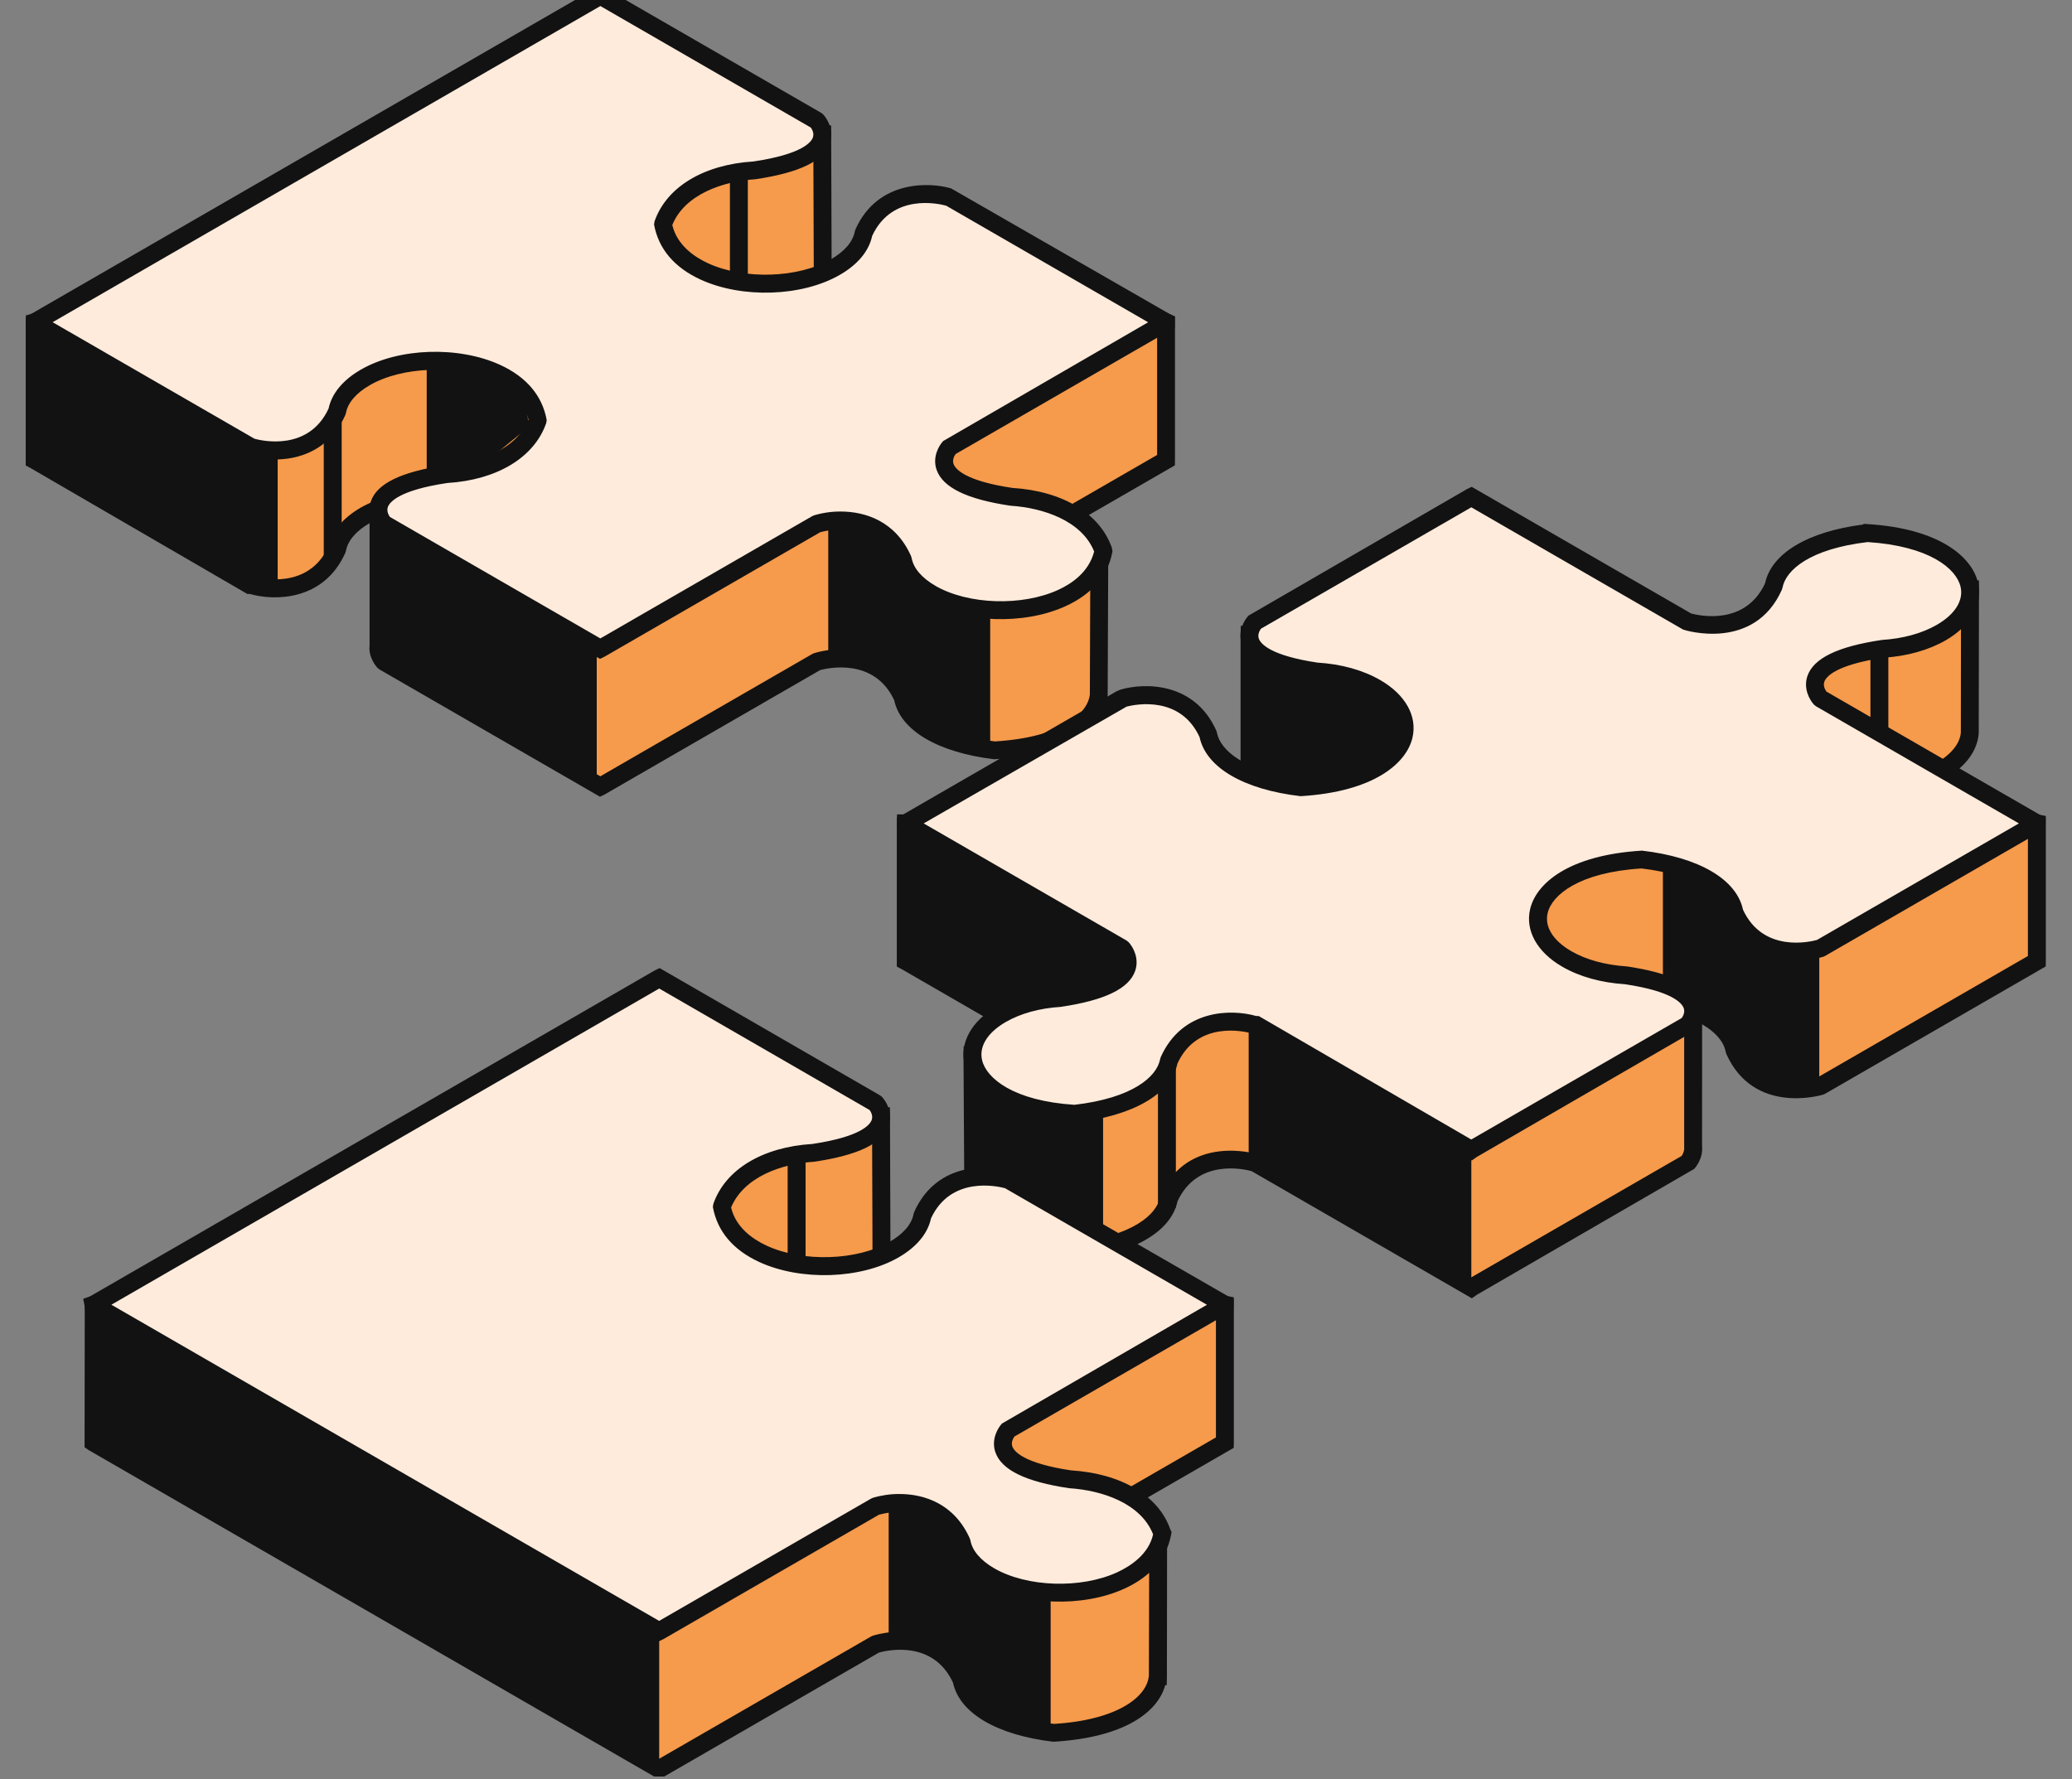
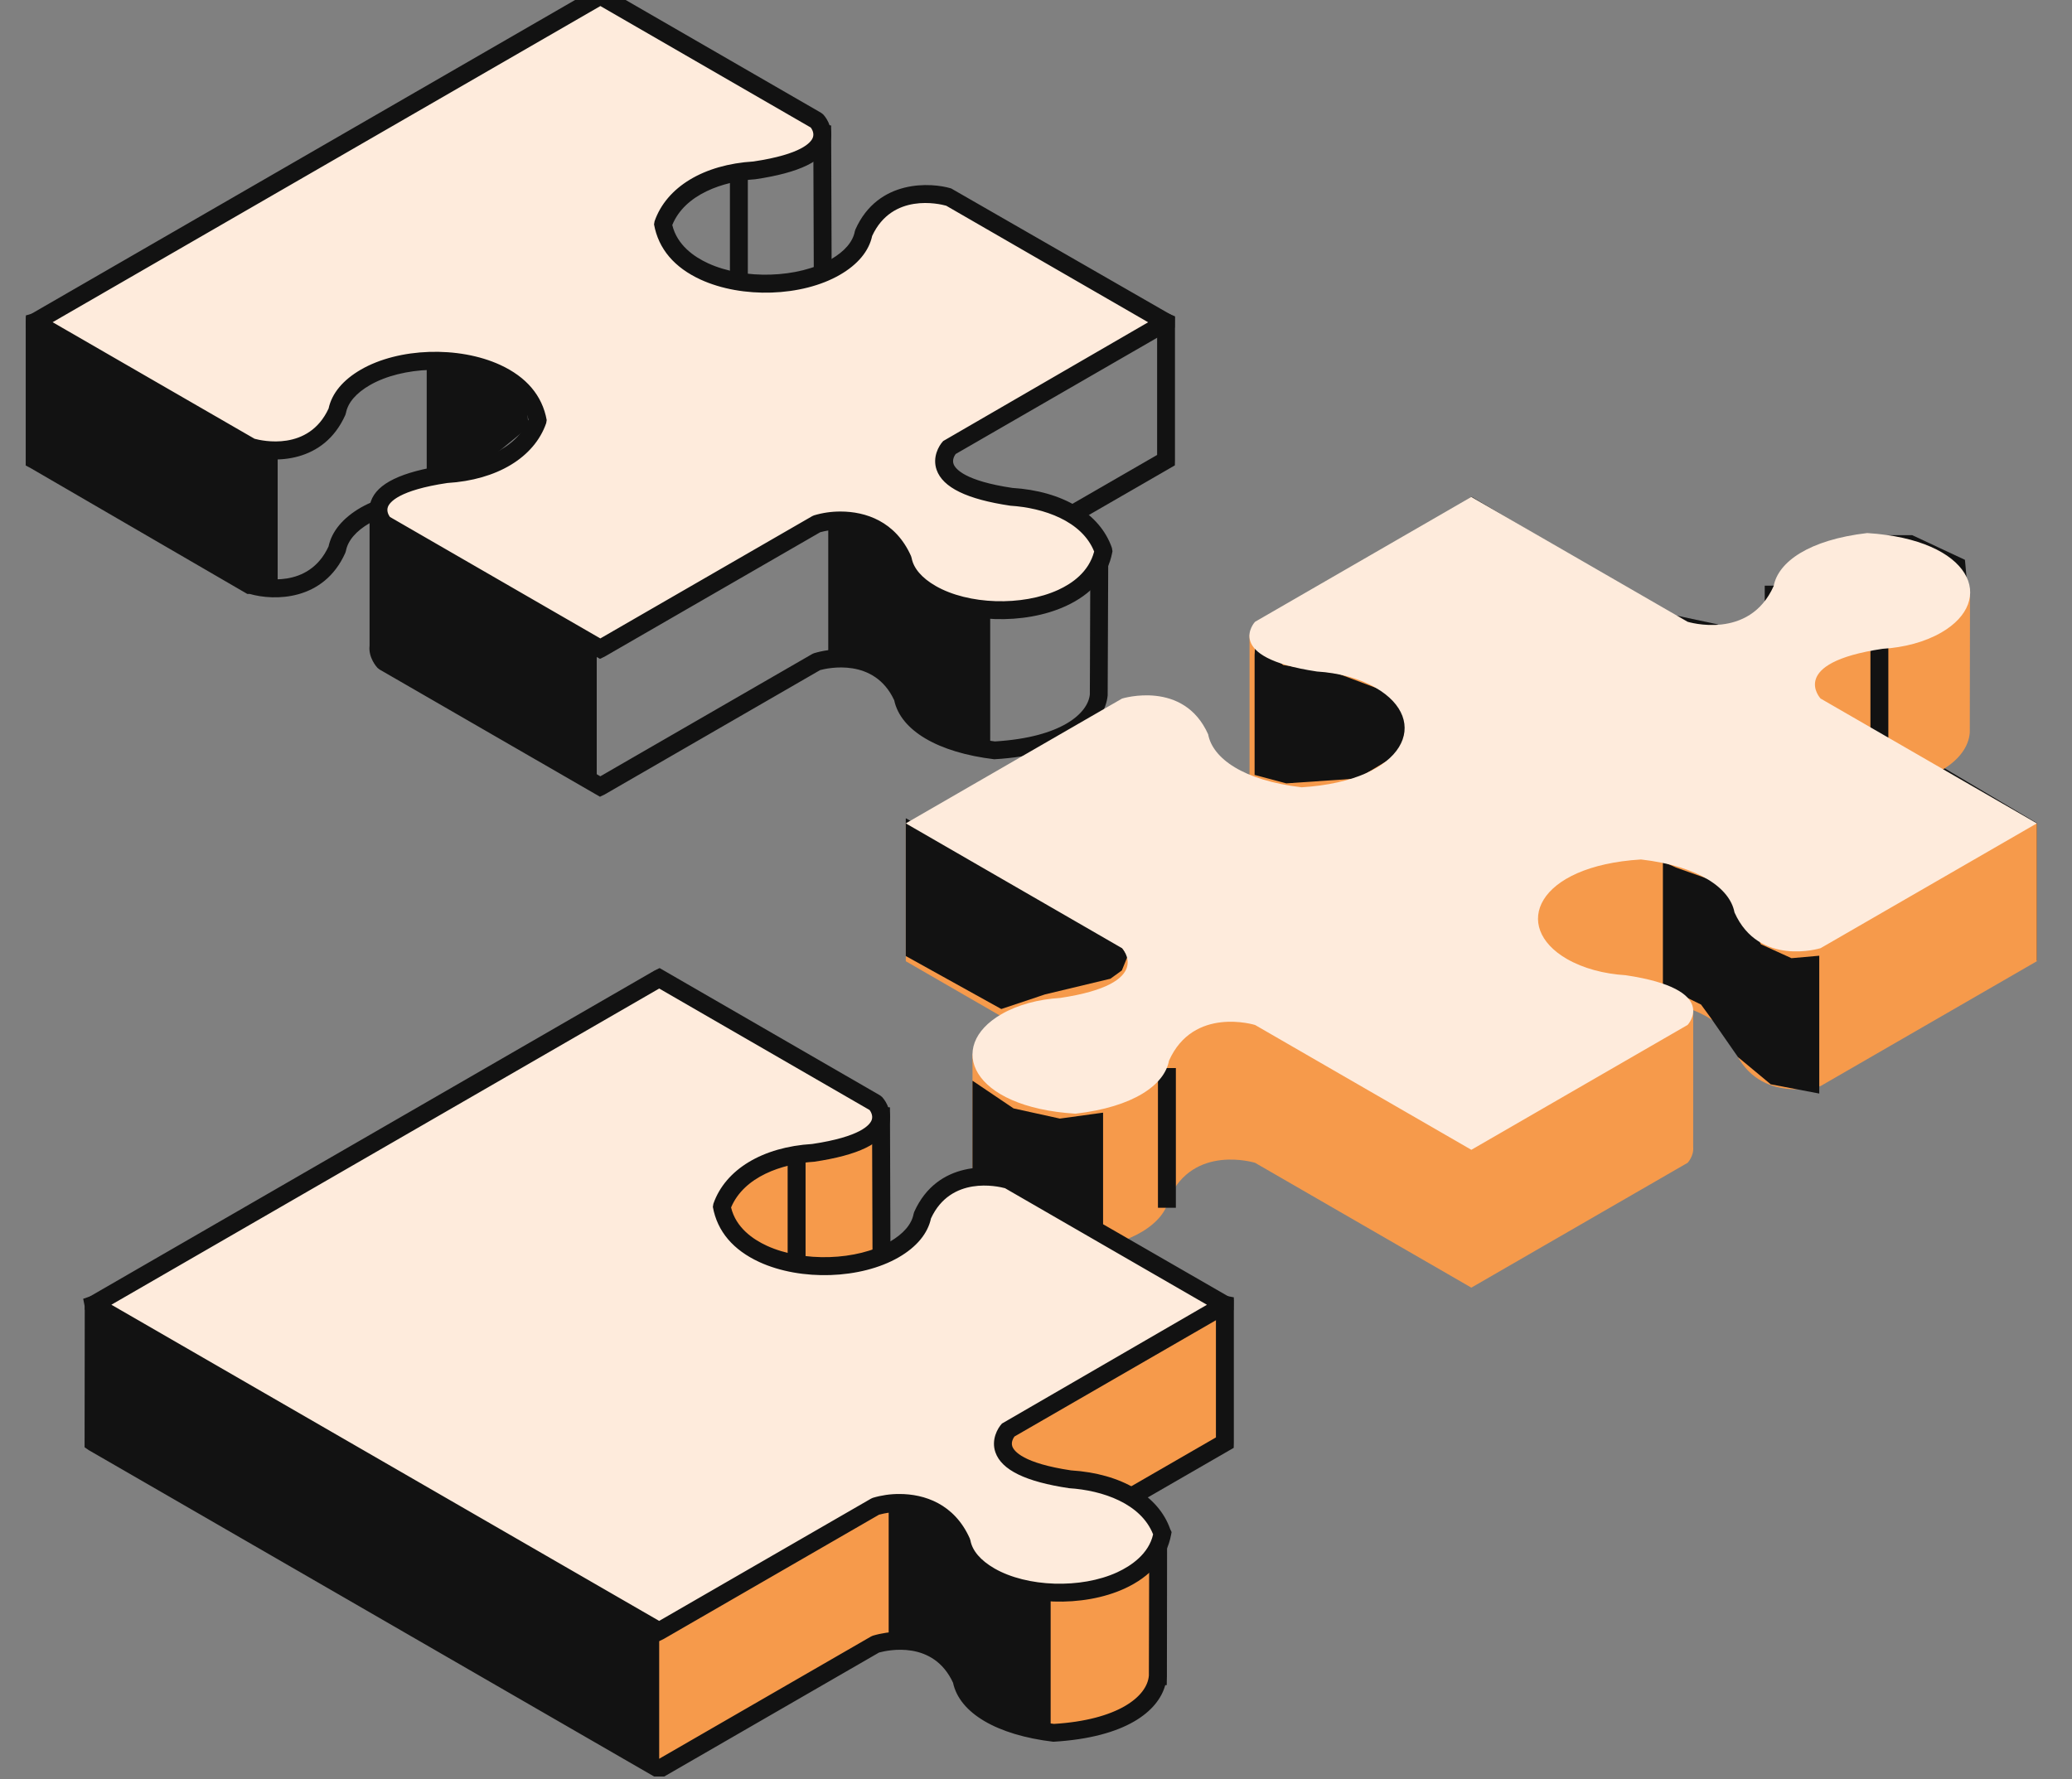
<svg xmlns="http://www.w3.org/2000/svg" width="163" height="140" viewBox="0 0 163 140" fill="none">
  <rect x="0" y="0" width="163" height="140" fill="#808080" stroke="none" />
  <g clip-path="url(#clip0_937_10848)">
    <g clip-path="url(#clip1_937_10848)">
-       <path d="M39.257 15.116L47.221 10.517C47.224 10.516 47.227 10.515 47.23 10.515C47.233 10.515 47.236 10.516 47.238 10.517L49.945 12.08C49.947 12.081 49.95 12.082 49.952 12.082C49.955 12.082 49.957 12.081 49.959 12.08L56.921 10.042H56.927L64.664 10.511C64.668 10.511 64.673 10.513 64.676 10.516C64.679 10.52 64.681 10.524 64.681 10.528L64.73 24.484C64.73 24.487 64.73 24.49 64.732 24.492C64.733 24.494 64.735 24.497 64.737 24.498C64.739 24.5 64.742 24.501 64.744 24.501C64.747 24.502 64.75 24.502 64.752 24.501L75.753 21.179C75.755 21.178 75.758 21.178 75.76 21.179L80.995 21.833H80.998L91.717 25.352C91.72 25.353 91.723 25.355 91.725 25.358C91.728 25.361 91.729 25.365 91.728 25.369V36.194C91.728 36.197 91.728 36.2 91.726 36.203C91.725 36.205 91.722 36.207 91.72 36.209L80.829 42.497C80.826 42.499 80.823 42.502 80.822 42.505C80.82 42.508 80.82 42.512 80.82 42.515C80.821 42.519 80.823 42.522 80.825 42.524C80.828 42.527 80.831 42.529 80.835 42.529L86.465 43.495C86.469 43.495 86.473 43.497 86.475 43.501C86.478 43.504 86.48 43.508 86.48 43.512L86.438 54.651C86.231 56.717 83.669 58.72 78.306 59.044H78.302C73.772 58.505 71.373 56.77 71.022 54.885C69.097 50.57 64.269 52.064 64.246 52.071L47.238 61.891C47.235 61.892 47.232 61.893 47.229 61.893C47.226 61.893 47.223 61.892 47.221 61.891L30.21 52.07C30.21 52.07 29.702 51.522 29.779 50.815V40.057C29.424 40.197 29.078 40.361 28.744 40.547C27.442 41.299 26.705 42.238 26.523 43.219C24.598 47.533 19.77 46.04 19.748 46.033L2.739 36.213C2.737 36.211 2.735 36.209 2.733 36.206C2.731 36.204 2.731 36.201 2.731 36.198V25.37C2.731 25.366 2.732 25.363 2.734 25.36C2.736 25.357 2.74 25.354 2.743 25.353L39.255 15.117L39.257 15.116Z" fill="#F69A4B" />
      <path d="M47.198 62.692L47.553 62.523L64.521 52.726C65.102 52.571 68.784 51.728 70.346 55.102C70.853 57.482 73.784 59.214 78.218 59.744C84.493 59.377 86.919 56.908 87.138 54.721L87.187 42.917L86.582 42.801L82.829 42.157L92.425 36.617L92.433 36.194V24.891L91.979 24.698L81.291 21.129H80.997L76.088 20.511L75.999 20.421L75.634 20.486L65.432 23.56L65.383 9.872L64.714 9.809L56.782 9.328L56.607 9.413L50.042 11.325L47.223 9.698L46.846 9.922L38.978 14.461L2.035 24.819L2.023 25.369V36.629L2.42 36.84L19.452 46.734H19.64C21.568 47.292 25.467 47.306 27.165 43.503L27.214 43.344C27.365 42.539 28.006 41.787 29.073 41.167V50.814C28.968 51.736 29.618 52.47 29.694 52.55L29.858 52.68L47.198 62.692ZM66.127 51.098C65.419 51.095 64.715 51.196 64.037 51.399L63.896 51.462L47.226 61.085L30.678 51.529C30.598 51.414 30.448 51.161 30.478 50.896L30.481 39.007L29.509 39.405C29.124 39.556 28.75 39.733 28.39 39.936C26.978 40.75 26.101 41.807 25.846 42.999C24.277 46.392 20.596 45.534 20.022 45.377L3.432 35.798V25.889L39.607 15.726L47.228 11.326L49.865 12.848L50.18 12.75L57.009 10.752L63.982 11.175L64.031 24.854L64.644 25.287L65.004 25.159L75.82 21.895L80.843 22.523L91.028 25.865V35.798L80.046 42.137L80.222 43.131L80.722 43.224L85.775 44.091L85.736 54.647C85.585 56.118 83.536 58.021 78.267 58.341C73.862 57.802 71.975 56.135 71.718 54.755L71.669 54.596C70.444 51.857 68.074 51.098 66.127 51.098Z" fill="#121212" />
      <path d="M47.221 -0.331C47.224 -0.332 47.227 -0.333 47.23 -0.333C47.233 -0.333 47.236 -0.332 47.239 -0.331L64.251 9.49C64.251 9.49 66.865 12.288 59.377 13.402C56.096 13.605 53.082 15.003 52.16 17.644C52.159 17.648 52.159 17.652 52.16 17.656C53.052 22.421 61.346 23.54 65.719 21.016C67.021 20.265 67.757 19.326 67.94 18.345C69.865 14.03 74.693 15.524 74.716 15.531L91.706 25.341C91.709 25.342 91.711 25.345 91.713 25.347C91.714 25.35 91.715 25.353 91.715 25.356C91.715 25.359 91.714 25.362 91.713 25.365C91.711 25.367 91.709 25.37 91.706 25.371L74.713 35.182C74.713 35.182 72.1 37.98 79.587 39.094C82.869 39.297 85.883 40.695 86.805 43.336C86.806 43.34 86.806 43.344 86.805 43.348C85.913 48.112 77.618 49.231 73.246 46.708C71.944 45.957 71.207 45.017 71.025 44.037C69.1 39.722 64.272 41.216 64.249 41.222L47.241 51.042C47.239 51.044 47.236 51.044 47.233 51.044C47.229 51.044 47.226 51.044 47.224 51.042L30.214 41.221C30.214 41.221 27.6 38.423 35.087 37.309C38.369 37.106 41.383 35.708 42.305 33.068C42.306 33.064 42.306 33.059 42.305 33.055C41.413 28.291 33.118 27.172 28.746 29.695C27.444 30.447 26.707 31.386 26.525 32.367C24.6 36.681 19.772 35.187 19.75 35.18L2.758 25.37C2.756 25.369 2.754 25.366 2.752 25.364C2.751 25.361 2.75 25.358 2.75 25.355C2.75 25.352 2.751 25.349 2.752 25.347C2.754 25.344 2.756 25.342 2.758 25.34L47.221 -0.331Z" fill="#FEEBDC" />
      <path d="M47.198 51.844L47.553 51.674L64.527 41.878C65.087 41.721 68.776 40.848 70.349 44.254C70.602 45.446 71.481 46.504 72.892 47.319C75.868 49.035 80.577 49.194 83.849 47.688C85.896 46.746 87.158 45.29 87.496 43.478L87.516 43.375L87.469 43.104C86.525 40.4 83.596 38.638 79.631 38.392C75.882 37.832 75.152 36.889 75.015 36.511C74.896 36.182 75.08 35.864 75.178 35.726L92.409 25.78L92.418 24.943L92.047 24.726L74.825 14.827C73.308 14.363 69.082 14.048 67.293 18.058L67.244 18.215C67.093 19.026 66.442 19.784 65.363 20.407C62.792 21.889 58.548 22.025 55.7 20.715C54.615 20.217 53.267 19.294 52.887 17.706C53.87 15.287 56.878 14.262 59.42 14.105C62.897 13.59 64.793 12.666 65.279 11.275C65.622 10.29 65.117 9.388 64.763 9.009L64.601 8.88L47.212 -1.16L46.858 -0.935L2.05 24.934L2.041 25.771L2.413 25.989L19.453 35.886H19.642C21.565 36.445 25.468 36.46 27.166 32.655L27.215 32.496C27.366 31.686 28.017 30.928 29.096 30.305C31.666 28.825 35.911 28.688 38.76 29.997C39.846 30.497 41.194 31.419 41.572 33.008C40.619 35.417 37.593 36.449 35.04 36.607C31.562 37.122 29.666 38.047 29.18 39.438C28.837 40.422 29.343 41.326 29.696 41.703L29.859 41.832L47.198 51.844ZM66.127 40.25C65.42 40.247 64.716 40.348 64.038 40.551L63.896 40.614L47.227 50.236L30.676 40.678C30.578 40.544 30.393 40.225 30.514 39.894C30.65 39.516 31.381 38.573 35.187 38.006C39.093 37.767 42.024 36.005 42.967 33.299L43.008 33.054C42.657 31.112 41.395 29.656 39.349 28.713C36.072 27.209 31.364 27.366 28.392 29.083C26.98 29.898 26.103 30.955 25.849 32.147C24.28 35.539 20.595 34.682 20.025 34.525L4.14 25.353L47.231 0.475L63.783 10.036C63.882 10.169 64.067 10.488 63.946 10.82C63.81 11.199 63.079 12.14 59.273 12.706C55.367 12.945 52.436 14.708 51.493 17.413L51.452 17.658C51.803 19.6 53.065 21.056 55.111 21.998C58.386 23.503 63.097 23.346 66.068 21.628C67.48 20.814 68.358 19.757 68.611 18.564C70.187 15.162 73.88 16.031 74.436 16.187L90.322 25.359L74.197 34.705C73.843 35.082 73.337 35.985 73.681 36.969C74.167 38.361 76.065 39.286 79.483 39.793C82.091 39.959 85.113 40.989 86.075 43.399C85.649 45.017 84.328 45.918 83.26 46.41C80.413 47.72 76.167 47.586 73.597 46.102C72.518 45.478 71.867 44.72 71.717 43.911L71.668 43.751C70.445 41.008 68.075 40.25 66.127 40.25Z" fill="#121212" />
      <path d="M77.897 48.021V58.835C77.897 58.837 77.897 58.84 77.896 58.842C77.895 58.844 77.893 58.846 77.891 58.848C77.889 58.85 77.887 58.851 77.885 58.852C77.882 58.852 77.88 58.852 77.877 58.852L74.848 58.356H74.844L71.596 56.489C71.594 56.487 71.591 56.485 71.59 56.482L70.49 54.396V54.392L68.867 52.624C68.865 52.622 68.863 52.62 68.86 52.619L66.399 51.842L65.157 51.854V41.005H66.581L68.93 41.819L70.177 42.928L71.523 45.562C71.524 45.565 71.526 45.567 71.528 45.569L73.959 47.438C73.961 47.439 73.964 47.44 73.967 47.441L77.881 48.004C77.886 48.004 77.89 48.006 77.893 48.009C77.896 48.013 77.897 48.017 77.897 48.021Z" fill="#121212" />
      <path d="M46.944 51.059V61.867C46.944 61.87 46.943 61.873 46.942 61.875C46.94 61.878 46.938 61.88 46.935 61.882C46.933 61.883 46.93 61.884 46.927 61.884C46.923 61.884 46.92 61.883 46.918 61.882L29.626 51.577C29.623 51.575 29.621 51.573 29.62 51.57C29.618 51.568 29.617 51.565 29.617 51.562L29.201 41.005L31.165 41.691C31.166 41.691 31.167 41.691 31.168 41.691L46.935 51.044C46.938 51.045 46.94 51.048 46.941 51.05C46.943 51.053 46.944 51.056 46.944 51.059Z" fill="#121212" />
      <path d="M33.569 28.411V37.506C33.569 37.509 33.569 37.511 33.57 37.514C33.571 37.516 33.573 37.518 33.575 37.52C33.577 37.522 33.579 37.523 33.582 37.523C33.584 37.524 33.587 37.524 33.589 37.524L37.697 36.779C37.7 36.778 37.703 36.777 37.705 36.775L41.578 33.602C41.58 33.6 41.582 33.598 41.583 33.595C41.584 33.593 41.585 33.59 41.584 33.587L41.282 30.346C41.282 30.343 41.281 30.34 41.279 30.338C41.278 30.335 41.275 30.333 41.273 30.332L37.137 28.396C37.134 28.395 37.132 28.395 37.129 28.396H33.585C33.581 28.396 33.577 28.398 33.574 28.401C33.571 28.404 33.569 28.407 33.569 28.411Z" fill="#121212" />
      <path d="M21.83 35.414C21.834 35.415 21.837 35.417 21.84 35.42C21.842 35.423 21.844 35.427 21.844 35.431V46.266L19.465 46.03C19.463 46.03 19.46 46.029 19.458 46.028L2.452 36.21C2.449 36.208 2.447 36.206 2.446 36.203C2.444 36.201 2.444 36.198 2.444 36.195V25.387C2.444 25.384 2.445 25.381 2.446 25.379C2.448 25.376 2.45 25.374 2.453 25.372C2.455 25.371 2.458 25.37 2.461 25.37C2.465 25.37 2.468 25.371 2.47 25.372L18.136 34.629H18.142L21.83 35.414Z" fill="#121212" />
-       <path d="M25.47 32.961H26.879V43.809H25.47V32.961Z" fill="#121212" />
      <path d="M57.422 13.388H58.831V22.272H57.422V13.388Z" fill="#121212" />
      <path d="M160.236 64.771V75.576C160.236 75.579 160.236 75.582 160.234 75.584C160.232 75.587 160.23 75.589 160.228 75.591C160.225 75.592 160.222 75.593 160.219 75.593C160.215 75.593 160.212 75.592 160.21 75.59L142.922 65.287C142.92 65.286 142.918 65.284 142.916 65.281C142.915 65.279 142.914 65.276 142.914 65.273L142.498 54.718L144.459 55.405H144.462L160.226 64.755C160.229 64.757 160.231 64.759 160.233 64.762C160.235 64.764 160.236 64.767 160.236 64.771Z" fill="#121212" />
      <path d="M146.865 42.129V51.219C146.865 51.222 146.865 51.224 146.866 51.227C146.867 51.229 146.869 51.231 146.871 51.233C146.873 51.234 146.875 51.235 146.877 51.236C146.88 51.237 146.882 51.237 146.885 51.236L150.992 50.492C150.995 50.491 150.997 50.49 151 50.488L154.873 47.316C154.875 47.314 154.877 47.312 154.878 47.309C154.879 47.307 154.88 47.304 154.879 47.301L154.578 44.061C154.578 44.058 154.576 44.055 154.575 44.053C154.573 44.05 154.571 44.048 154.568 44.047L150.433 42.111C150.431 42.111 150.428 42.111 150.426 42.111H146.882C146.877 42.111 146.873 42.113 146.87 42.117C146.867 42.12 146.865 42.124 146.865 42.129Z" fill="#121212" />
      <path d="M135.128 49.129C135.132 49.13 135.135 49.132 135.138 49.135C135.14 49.138 135.142 49.142 135.142 49.146V59.981L132.764 59.745H132.759L115.756 49.925C115.753 49.923 115.751 49.921 115.75 49.918C115.748 49.916 115.748 49.913 115.748 49.91V39.105C115.747 39.102 115.748 39.099 115.75 39.096C115.751 39.093 115.753 39.091 115.756 39.09C115.759 39.088 115.762 39.087 115.765 39.087C115.768 39.087 115.771 39.088 115.774 39.09L131.437 48.344H131.439L135.128 49.129Z" fill="#121212" />
      <path d="M138.829 46.085H140.238V56.93H138.829V46.085Z" fill="#121212" />
      <path d="M71.273 64.789H80.322L87.225 66.414L88.268 65.812C88.291 65.804 92.596 64.481 94.695 67.969C94.696 67.971 94.698 67.973 94.7 67.974C94.703 67.976 94.706 67.977 94.708 67.977H105.277C105.281 67.977 105.285 67.975 105.288 67.973C105.291 67.97 105.293 67.967 105.294 67.963C105.295 67.959 105.295 67.955 105.293 67.952C105.291 67.948 105.289 67.945 105.285 67.943L98.307 64.489C98.305 64.487 98.302 64.485 98.3 64.482C98.299 64.48 98.298 64.476 98.298 64.473V61.017C98.291 60.942 98.291 60.868 98.298 60.794V49.965C98.298 49.961 98.3 49.956 98.303 49.953C98.306 49.95 98.311 49.948 98.315 49.948H113.865L115.035 50.358L115.745 49.948L118.649 51.624L129.792 55.529C129.795 55.531 129.797 55.531 129.8 55.531C129.802 55.531 129.805 55.531 129.807 55.529L145.513 46.361C145.516 46.36 145.519 46.36 145.522 46.361H154.958C154.963 46.361 154.967 46.363 154.97 46.366C154.974 46.369 154.975 46.374 154.976 46.378L154.959 57.644C154.879 58.725 154.149 59.794 152.72 60.619C151.418 61.371 149.791 61.796 148.094 61.901C146.895 62.08 145.978 62.304 145.246 62.55L147.232 64.465C147.234 64.467 147.236 64.468 147.239 64.469C147.242 64.47 147.245 64.47 147.247 64.47L152.285 63.538C152.287 63.538 152.289 63.538 152.291 63.538L160.223 64.786C160.227 64.787 160.23 64.789 160.233 64.792C160.236 64.795 160.237 64.799 160.237 64.803V75.624C160.237 75.627 160.236 75.63 160.235 75.633C160.233 75.636 160.231 75.638 160.228 75.64L143.225 85.457C143.202 85.464 138.375 86.956 136.451 82.643C136.268 81.663 135.532 80.725 134.23 79.973C133.898 79.788 133.554 79.625 133.201 79.487L133.198 90.252C133.27 90.954 132.765 91.496 132.765 91.496L115.756 101.316C115.753 101.317 115.75 101.318 115.747 101.318C115.744 101.318 115.741 101.317 115.739 101.316L98.734 91.498C98.711 91.492 93.884 90 91.959 94.311C91.607 96.205 89.188 97.945 84.617 98.478H84.613C79.002 98.119 76.396 95.87 76.529 93.663H76.516L76.503 82.982C76.503 82.978 76.505 82.974 76.508 82.971C76.511 82.968 76.514 82.966 76.519 82.965L82.771 82.321C82.775 82.321 82.779 82.319 82.781 82.317C82.784 82.314 82.786 82.311 82.787 82.307C82.788 82.304 82.787 82.3 82.786 82.296C82.784 82.293 82.781 82.29 82.778 82.288L71.266 75.642C71.263 75.64 71.261 75.638 71.26 75.635C71.258 75.633 71.257 75.629 71.258 75.626V64.806C71.257 64.802 71.259 64.798 71.262 64.795C71.264 64.791 71.269 64.789 71.273 64.789Z" fill="#F69A4B" />
-       <path d="M115.788 102.16L116.181 101.882L133.279 91.978C133.352 91.898 133.999 91.173 133.897 90.182L133.902 80.598C134.968 81.219 135.609 81.971 135.758 82.773L135.807 82.932C137.951 87.729 143.205 86.201 143.43 86.132L143.577 86.067L160.933 76.046L160.942 75.624V64.207L160.338 64.092L152.335 62.842L152.157 62.846L147.467 63.713L146.619 62.893C147.099 62.78 147.623 62.682 148.199 62.596C150.009 62.487 151.715 62.012 153.073 61.228C154.642 60.322 155.562 59.067 155.663 57.695L155.683 45.673L154.958 45.655H145.359L145.2 45.733L129.726 54.763L118.943 50.981L115.746 49.134L114.965 49.586L113.867 49.242H97.611L97.593 49.965V60.792C97.587 60.888 97.588 60.983 97.596 61.078L97.593 64.907L97.992 65.118L102.342 67.272H95.086C92.884 64.052 88.884 64.922 88.173 65.106L87.84 65.246L87.116 65.664L80.323 64.084H70.567L70.55 64.805V76.058L70.948 76.269L80.587 81.835L75.811 82.325L75.796 82.978L75.864 94.364C76.239 96.61 78.945 98.817 84.567 99.178C89.167 98.653 92.124 96.919 92.633 94.526C94.198 91.137 97.879 91.995 98.453 92.15L115.788 102.16ZM132.293 90.956L115.742 100.512L98.933 90.824C98.71 90.757 93.45 89.247 91.314 94.025L91.265 94.183C91.007 95.572 89.102 97.246 84.534 97.777C79.407 97.439 77.127 95.43 77.229 93.708L77.275 92.961H77.217L77.207 83.601L83.371 82.97L83.567 81.932L71.962 75.232V65.494H80.241L87.335 67.164L88.636 66.441C89.379 66.256 92.492 65.67 94.093 68.332L94.298 68.675L94.71 68.683H105.835L106.109 67.583L105.601 67.315L99.002 64.048V50.652H113.746L115.107 51.13L115.745 50.761L118.356 52.33H118.53L129.892 56.312L130.199 56.116L145.709 47.065H154.27L154.255 57.642C154.19 58.484 153.52 59.343 152.368 60.009C151.199 60.683 149.705 61.094 148.051 61.197C146.84 61.374 145.869 61.597 145.022 61.883L143.923 62.252L146.946 65.171L147.246 65.176L152.296 64.254L159.532 65.388V75.225L142.943 84.803C142.419 84.951 138.703 85.842 137.123 82.427C136.87 81.236 135.992 80.178 134.58 79.363C134.22 79.162 133.846 78.985 133.461 78.835L132.491 78.44V90.253C132.52 90.576 132.371 90.838 132.293 90.954V90.956Z" fill="#121212" />
      <path d="M98.697 51.531V60.962C98.697 60.966 98.699 60.97 98.701 60.973C98.704 60.976 98.707 60.978 98.711 60.979L101.19 61.641H101.195L106.804 61.255C106.807 61.255 106.81 61.254 106.812 61.252L110.118 59.269C110.122 59.266 110.125 59.263 110.126 59.258L110.788 56.595C110.788 56.592 110.788 56.59 110.788 56.587C110.787 56.584 110.786 56.582 110.784 56.58L109.117 54.459C109.115 54.457 109.113 54.455 109.11 54.454L105.264 53.009H105.261L100.954 52.333C100.951 52.332 100.948 52.331 100.946 52.329L98.755 50.474L98.697 51.531Z" fill="#121212" />
      <path d="M130.817 67.795L131.836 68.263L134.712 69.279L136.639 70.594L137.77 72.909L138.531 74.305L140.932 75.397L143.118 75.203V86.049L139.3 85.321L136.724 83.181L134.558 80.059L133.815 79.044L130.817 77.58V67.795Z" fill="#121212" />
-       <path d="M115.746 90.078V100.885C115.746 100.888 115.745 100.891 115.744 100.894C115.742 100.896 115.74 100.899 115.738 100.9C115.735 100.902 115.732 100.903 115.729 100.903C115.726 100.903 115.723 100.902 115.72 100.9L101.274 92.56L98.241 90.978C98.238 90.977 98.236 90.975 98.234 90.972C98.232 90.969 98.231 90.966 98.231 90.963V80.156C98.231 80.153 98.232 80.15 98.234 80.147C98.235 80.145 98.237 80.143 98.24 80.141C98.243 80.139 98.246 80.139 98.249 80.139C98.252 80.139 98.255 80.139 98.258 80.141L115.737 90.062C115.74 90.064 115.742 90.066 115.744 90.069C115.745 90.072 115.746 90.075 115.746 90.078Z" fill="#121212" />
      <path d="M86.777 87.574V98.382C86.777 98.384 86.776 98.386 86.775 98.388C86.774 98.391 86.773 98.393 86.771 98.394C86.77 98.396 86.768 98.397 86.765 98.398C86.763 98.399 86.761 98.399 86.758 98.399L80.862 98.19C80.858 98.19 80.855 98.189 80.852 98.187L76.73 95.212C76.728 95.21 76.727 95.208 76.726 95.206C76.724 95.204 76.724 95.202 76.724 95.199L76.504 92.679V85.07C76.504 85.067 76.505 85.064 76.507 85.061C76.508 85.058 76.511 85.056 76.513 85.055C76.516 85.053 76.52 85.052 76.523 85.053C76.526 85.053 76.529 85.054 76.532 85.056L79.737 87.219H79.743L83.375 88.018C83.377 88.018 83.379 88.018 83.381 88.018L86.757 87.554C86.76 87.554 86.763 87.554 86.765 87.555C86.768 87.556 86.77 87.557 86.772 87.559C86.774 87.561 86.775 87.564 86.776 87.566C86.777 87.569 86.777 87.572 86.777 87.574Z" fill="#121212" />
      <path d="M87.355 77.013L82.204 78.248L78.78 79.394C78.776 79.396 78.771 79.396 78.766 79.394L71.265 75.232C71.262 75.23 71.26 75.228 71.258 75.225C71.257 75.223 71.256 75.22 71.256 75.217V64.411C71.256 64.408 71.257 64.405 71.258 64.403C71.26 64.4 71.262 64.398 71.264 64.396C71.267 64.394 71.27 64.394 71.273 64.394C71.276 64.394 71.279 64.394 71.282 64.396L85.004 72.318L87.974 74.034L88.704 75.254L88.254 76.359L87.355 77.013Z" fill="#121212" />
      <path d="M91.094 84.042H92.503V95.036H91.094V84.042Z" fill="#121212" />
      <path d="M147.143 50.909H148.552V58.071H147.143V50.909Z" fill="#121212" />
      <path d="M88.271 74.612L71.282 64.804C71.279 64.802 71.277 64.8 71.275 64.798C71.274 64.795 71.273 64.792 71.273 64.789C71.273 64.786 71.274 64.783 71.275 64.78C71.277 64.778 71.279 64.775 71.282 64.774L88.269 54.968C88.291 54.962 93.118 53.47 95.042 57.781C95.395 59.677 97.818 61.417 102.397 61.949H102.401C110.659 61.437 112.602 56.646 108.229 54.122C106.927 53.37 105.3 52.945 103.603 52.84C96.117 51.726 98.73 48.929 98.73 48.929L115.737 39.109C115.74 39.108 115.743 39.107 115.746 39.107C115.749 39.107 115.752 39.108 115.754 39.109L132.759 48.925C132.781 48.932 137.608 50.424 139.532 46.112C139.885 44.217 142.308 42.476 146.887 41.945H146.891C155.149 42.457 157.092 47.247 152.719 49.772C151.417 50.523 149.791 50.949 148.093 51.054C140.607 52.167 143.22 54.965 143.22 54.965L160.209 64.773C160.211 64.774 160.213 64.776 160.215 64.779C160.216 64.782 160.217 64.785 160.217 64.788C160.217 64.791 160.216 64.794 160.215 64.797C160.213 64.799 160.211 64.802 160.209 64.803L143.222 74.609C143.2 74.616 138.373 76.108 136.449 71.796C136.096 69.9 133.673 68.16 129.094 67.629H129.09C120.832 68.14 118.89 72.93 123.262 75.456C124.565 76.207 126.191 76.632 127.889 76.737C135.374 77.851 132.761 80.648 132.761 80.648L115.756 90.47C115.754 90.472 115.751 90.472 115.748 90.472C115.745 90.472 115.742 90.472 115.739 90.47L98.735 80.653C98.712 80.646 93.885 79.154 91.961 83.466C91.608 85.362 89.185 87.102 84.607 87.633H84.602C76.344 87.122 74.401 82.332 78.774 79.807C80.076 79.055 81.702 78.63 83.401 78.525C90.884 77.41 88.271 74.612 88.271 74.612Z" fill="#FEEBDC" />
-       <path d="M115.788 91.312L116.18 91.034L133.277 81.132C133.631 80.755 134.138 79.851 133.794 78.867C133.308 77.476 131.411 76.553 127.994 76.045C126.278 75.934 124.787 75.523 123.617 74.849C122.177 74.018 121.497 72.925 121.749 71.85C122.087 70.419 124.222 68.64 129.136 68.336C133.593 68.864 135.498 70.537 135.755 71.929L135.804 72.087C137.949 76.883 143.203 75.356 143.427 75.287L143.574 75.222L160.911 65.212L160.921 64.375L160.549 64.158L143.684 54.42C143.586 54.287 143.4 53.968 143.52 53.636C143.658 53.257 144.388 52.317 148.193 51.75C150.007 51.64 151.712 51.162 153.069 50.381C155.055 49.235 156.001 47.537 155.602 45.838C155.133 43.847 152.612 41.593 146.933 41.241L146.614 41.221L146.561 41.275C142.219 41.827 139.357 43.542 138.856 45.895C137.287 49.284 133.61 48.428 133.035 48.271L115.774 38.307L115.419 38.476L98.213 48.444C97.859 48.822 97.353 49.725 97.697 50.709C98.181 52.1 100.079 53.025 103.497 53.532C105.211 53.641 106.704 54.052 107.873 54.727C109.313 55.56 109.993 56.652 109.741 57.727C109.404 59.158 107.268 60.937 102.355 61.242C97.899 60.714 95.992 59.038 95.733 57.647L95.684 57.489C93.984 53.684 90.084 53.7 88.158 54.261L87.834 54.399L70.573 64.365L70.564 65.202L70.935 65.419L87.801 75.156C87.899 75.292 88.083 75.61 87.963 75.94C87.827 76.319 87.096 77.26 83.29 77.827C81.479 77.936 79.772 78.41 78.415 79.195C76.429 80.341 75.483 82.038 75.882 83.737C76.35 85.729 78.873 87.983 84.55 88.335C89.159 87.813 92.119 86.077 92.628 83.683C94.193 80.292 97.874 81.151 98.449 81.306L115.788 91.312ZM132.295 80.107L115.741 89.665L99.025 79.95H98.837C96.916 79.393 93.013 79.376 91.314 83.18L91.265 83.338C91.006 84.73 89.099 86.403 84.523 86.934C79.73 86.627 77.594 84.848 77.258 83.417C77.005 82.342 77.685 81.248 79.124 80.417C80.293 79.743 81.785 79.331 83.439 79.229C86.917 78.714 88.814 77.791 89.3 76.4C89.643 75.416 89.137 74.512 88.783 74.135L88.621 74.005L72.663 64.792L88.633 55.598C89.425 55.401 92.866 54.75 94.367 57.998C94.876 60.394 97.836 62.129 102.315 62.649C108.122 62.299 110.645 60.045 111.114 58.054C111.513 56.356 110.565 54.658 108.579 53.511C107.221 52.727 105.515 52.252 103.644 52.139C99.898 51.578 99.168 50.638 99.032 50.259C98.912 49.93 99.096 49.612 99.194 49.474L115.745 39.918L132.405 49.538C132.579 49.609 138.003 51.274 140.176 46.404L140.225 46.246C140.483 44.858 142.379 43.19 146.922 42.654C151.769 42.964 153.897 44.737 154.232 46.166C154.485 47.241 153.804 48.335 152.366 49.166C151.197 49.84 149.703 50.252 148.048 50.355C144.571 50.87 142.674 51.793 142.19 53.184C141.846 54.169 142.352 55.071 142.705 55.45L142.868 55.578L158.824 64.792L142.939 73.961C142.415 74.108 138.699 74.998 137.119 71.584C136.61 69.19 133.65 67.454 129.172 66.934C123.365 67.284 120.841 69.538 120.373 71.53C119.974 73.227 120.921 74.925 122.906 76.07C124.264 76.855 125.97 77.329 127.842 77.447C131.587 78.007 132.318 78.948 132.454 79.326C132.577 79.652 132.393 79.971 132.295 80.107Z" fill="#121212" />
      <path d="M42.143 90.699C42.385 90.552 45.051 90.186 48.494 89.76C48.496 89.76 48.499 89.759 48.501 89.758L51.848 87.825C51.851 87.824 51.854 87.823 51.857 87.823C51.86 87.823 51.863 87.824 51.866 87.825L54.061 89.092C54.062 89.093 54.064 89.094 54.066 89.094C54.068 89.095 54.07 89.095 54.072 89.095C59.795 88.431 65.424 87.82 65.434 87.82H69.292C69.294 87.82 69.296 87.82 69.299 87.821C69.301 87.822 69.303 87.823 69.304 87.825C69.306 87.826 69.307 87.828 69.308 87.83C69.309 87.832 69.31 87.835 69.31 87.837L69.364 103.778C69.364 103.78 69.365 103.783 69.366 103.785C69.367 103.788 69.369 103.79 69.371 103.791C69.373 103.793 69.376 103.794 69.378 103.794C69.381 103.795 69.383 103.795 69.386 103.794L82.098 100.525H82.105L96.341 102.663C96.345 102.663 96.349 102.665 96.352 102.668C96.355 102.672 96.356 102.676 96.356 102.68V113.503C96.356 113.506 96.356 113.509 96.354 113.512C96.353 113.514 96.35 113.516 96.348 113.518L84.543 120.333C84.54 120.335 84.537 120.337 84.535 120.341C84.534 120.344 84.534 120.348 84.534 120.352C84.535 120.356 84.537 120.359 84.54 120.361C84.543 120.364 84.547 120.365 84.55 120.365L91.09 120.902C91.095 120.902 91.099 120.904 91.102 120.907C91.105 120.91 91.107 120.915 91.106 120.919L91.094 131.604C91.094 131.668 91.094 131.731 91.094 131.794V131.892H91.079C90.922 133.983 88.333 136.027 82.949 136.354H82.945C78.405 135.815 76.001 134.08 75.65 132.193C73.725 127.878 68.897 129.372 68.875 129.379L51.866 139.198C51.864 139.2 51.861 139.201 51.858 139.201C51.855 139.201 51.852 139.2 51.849 139.198L7.365 113.516C7.363 113.514 7.36 113.512 7.359 113.51C7.357 113.507 7.357 113.504 7.357 113.501V102.675C7.357 102.668 7.352 102.665 7.357 102.662C7.677 102.556 41.419 91.134 42.143 90.699Z" fill="#F69A4B" />
      <path d="M51.824 140L52.18 139.831L69.151 130.034C69.837 129.846 73.42 129.043 74.974 132.411C75.481 134.794 78.419 136.527 82.862 137.053C88.601 136.717 91.112 134.636 91.668 132.598H91.783L91.799 131.893C91.802 131.742 91.802 131.659 91.799 131.574L91.813 120.309L91.19 120.204L86.801 119.844L97.054 113.926L97.064 113.504V102.083L96.459 101.967L81.99 99.796L81.854 99.862L70.066 102.892L70.011 87.132L69.292 87.116H65.435C64.677 87.194 59.516 87.754 54.218 88.368L51.89 87.025L51.533 87.194L48.259 89.084C42.419 89.805 42.009 89.96 41.801 90.083C40.509 90.683 11.07 100.667 7.133 101.997L6.545 102.196L6.667 102.814L6.654 113.88L6.975 114.104L51.824 140ZM70.752 128.406C70.046 128.403 69.342 128.505 68.665 128.707L68.523 128.771L51.854 138.393L8.058 113.106V103.169C11.973 101.845 40.595 92.153 42.426 91.341C42.589 91.284 43.515 91.086 48.578 90.458L48.819 90.428L48.926 90.323L51.855 88.632L53.767 89.796L54.069 89.799C59.409 89.184 64.589 88.623 65.398 88.533L68.604 88.526L68.658 104.122L69.206 104.558L69.554 104.478L82.158 101.238L95.655 103.271V113.106L83.751 119.978L83.958 121.008L84.497 121.065L90.406 121.55L90.38 131.838C90.255 133.518 87.896 135.348 82.91 135.649C78.498 135.114 76.605 133.443 76.348 132.061L76.299 131.903C75.071 129.164 72.701 128.406 70.754 128.406H70.752Z" fill="#121212" />
      <path d="M51.848 76.977C51.851 76.975 51.854 76.975 51.857 76.975C51.86 76.975 51.863 76.975 51.866 76.977L68.879 86.798C68.879 86.798 71.493 89.596 64.005 90.71C60.723 90.913 57.709 92.311 56.788 94.952C56.786 94.956 56.786 94.96 56.788 94.964C57.679 99.729 65.974 100.847 70.347 98.324C71.648 97.573 72.385 96.634 72.568 95.653C74.492 91.339 79.321 92.832 79.343 92.839L96.332 102.65C96.335 102.651 96.337 102.654 96.338 102.656C96.34 102.659 96.341 102.662 96.341 102.665C96.341 102.668 96.34 102.671 96.338 102.674C96.337 102.676 96.335 102.679 96.332 102.68L79.34 112.491C79.34 112.491 76.726 115.289 84.213 116.403C87.495 116.606 90.51 118.004 91.431 120.645C91.432 120.649 91.432 120.653 91.431 120.656C90.539 125.421 82.244 126.54 77.872 124.017C76.569 123.265 75.833 122.326 75.651 121.345C73.726 117.031 68.897 118.525 68.875 118.532L51.867 128.351C51.864 128.353 51.861 128.354 51.858 128.354C51.855 128.354 51.852 128.353 51.849 128.351L7.383 102.679C7.381 102.677 7.378 102.675 7.377 102.673C7.375 102.67 7.375 102.667 7.375 102.664C7.375 102.661 7.375 102.658 7.377 102.655C7.378 102.653 7.381 102.65 7.383 102.649L51.848 76.977Z" fill="#FEEBDC" />
      <path d="M51.824 129.152L52.18 128.983L69.151 119.186C69.837 118.997 73.42 118.195 74.976 121.563C75.229 122.753 76.107 123.811 77.519 124.627C80.492 126.343 85.201 126.502 88.476 124.997C90.522 124.055 91.784 122.599 92.123 120.786L92.167 120.554L92.059 120.329C91.15 117.706 88.219 115.945 84.254 115.7C80.492 115.137 79.771 114.192 79.637 113.812C79.524 113.486 79.71 113.168 79.804 113.036L97.036 103.088L97.044 102.274L96.704 102.053L79.562 92.172C78.056 91.671 73.749 91.268 71.918 95.364L71.869 95.524C71.719 96.332 71.068 97.09 69.988 97.715C67.418 99.2 63.173 99.333 60.325 98.024C59.239 97.524 57.891 96.602 57.512 95.011C58.539 92.579 61.523 91.569 64.044 91.414C67.522 90.899 69.42 89.974 69.906 88.583C70.249 87.599 69.742 86.695 69.388 86.317L69.226 86.189L51.89 76.175L51.498 76.365L6.679 102.241L6.671 103.054L7.011 103.275L51.824 129.152ZM70.753 117.558C70.046 117.555 69.342 117.656 68.665 117.859L68.523 117.923L51.854 127.544L8.762 102.665L51.858 77.784L68.41 87.345C68.509 87.479 68.694 87.798 68.574 88.129C68.436 88.507 67.706 89.448 63.899 90.016C59.995 90.254 57.064 92.015 56.12 94.722L56.079 94.968C56.429 96.909 57.691 98.365 59.738 99.308C63.014 100.812 67.723 100.655 70.695 98.938C72.108 98.121 72.986 97.062 73.239 95.873C74.798 92.5 78.481 93.338 79.063 93.496L94.948 102.669L78.824 112.013C78.471 112.391 77.964 113.295 78.307 114.279C78.792 115.67 80.691 116.595 84.109 117.103C86.726 117.268 89.76 118.305 90.712 120.735C90.376 122.26 88.996 123.21 87.887 123.72C85.036 125.031 80.792 124.893 78.224 123.411C77.145 122.786 76.494 122.028 76.343 121.219L76.294 121.061C75.071 118.316 72.701 117.558 70.754 117.558H70.753Z" fill="#121212" />
      <path d="M82.652 125.385V136.198C82.652 136.2 82.651 136.203 82.65 136.205C82.649 136.207 82.647 136.21 82.645 136.211C82.644 136.213 82.641 136.214 82.639 136.215C82.636 136.216 82.634 136.216 82.631 136.215L79.602 135.719C79.6 135.72 79.598 135.72 79.596 135.719L76.35 133.856C76.348 133.854 76.346 133.852 76.344 133.849L75.244 131.763L73.62 129.993C73.618 129.991 73.616 129.989 73.613 129.988L71.152 129.211L69.91 129.223V118.368H71.337L73.685 119.183L74.932 120.291L76.278 122.926C76.279 122.929 76.281 122.931 76.283 122.932L78.713 124.801C78.716 124.803 78.719 124.804 78.722 124.805L82.636 125.367C82.641 125.368 82.644 125.37 82.647 125.373C82.65 125.377 82.652 125.381 82.652 125.385Z" fill="#121212" />
      <path d="M51.857 128.368V139.176C51.858 139.179 51.857 139.182 51.855 139.185C51.854 139.187 51.852 139.19 51.849 139.191C51.846 139.193 51.843 139.193 51.84 139.193C51.837 139.193 51.834 139.193 51.831 139.191L7.365 113.518C7.363 113.517 7.36 113.515 7.359 113.512C7.357 113.509 7.356 113.506 7.356 113.503V102.695C7.357 102.692 7.357 102.689 7.359 102.686C7.36 102.684 7.363 102.682 7.365 102.68C7.368 102.678 7.371 102.678 7.374 102.678C7.377 102.678 7.38 102.678 7.382 102.68L51.851 128.352C51.853 128.354 51.855 128.356 51.856 128.359C51.857 128.362 51.858 128.365 51.857 128.368Z" fill="#121212" />
      <path d="M61.963 90.77H63.372V99.654H61.963V90.77Z" fill="#121212" />
    </g>
  </g>
  <defs>
    <clipPath id="clip0_937_10848">
      <rect width="163" height="139.788" fill="white" />
    </clipPath>
    <clipPath id="clip1_937_10848">
      <rect width="158.916" height="141.16" fill="white" transform="matrix(-1 0 0 1 160.941 -1.16)" />
    </clipPath>
  </defs>
</svg>